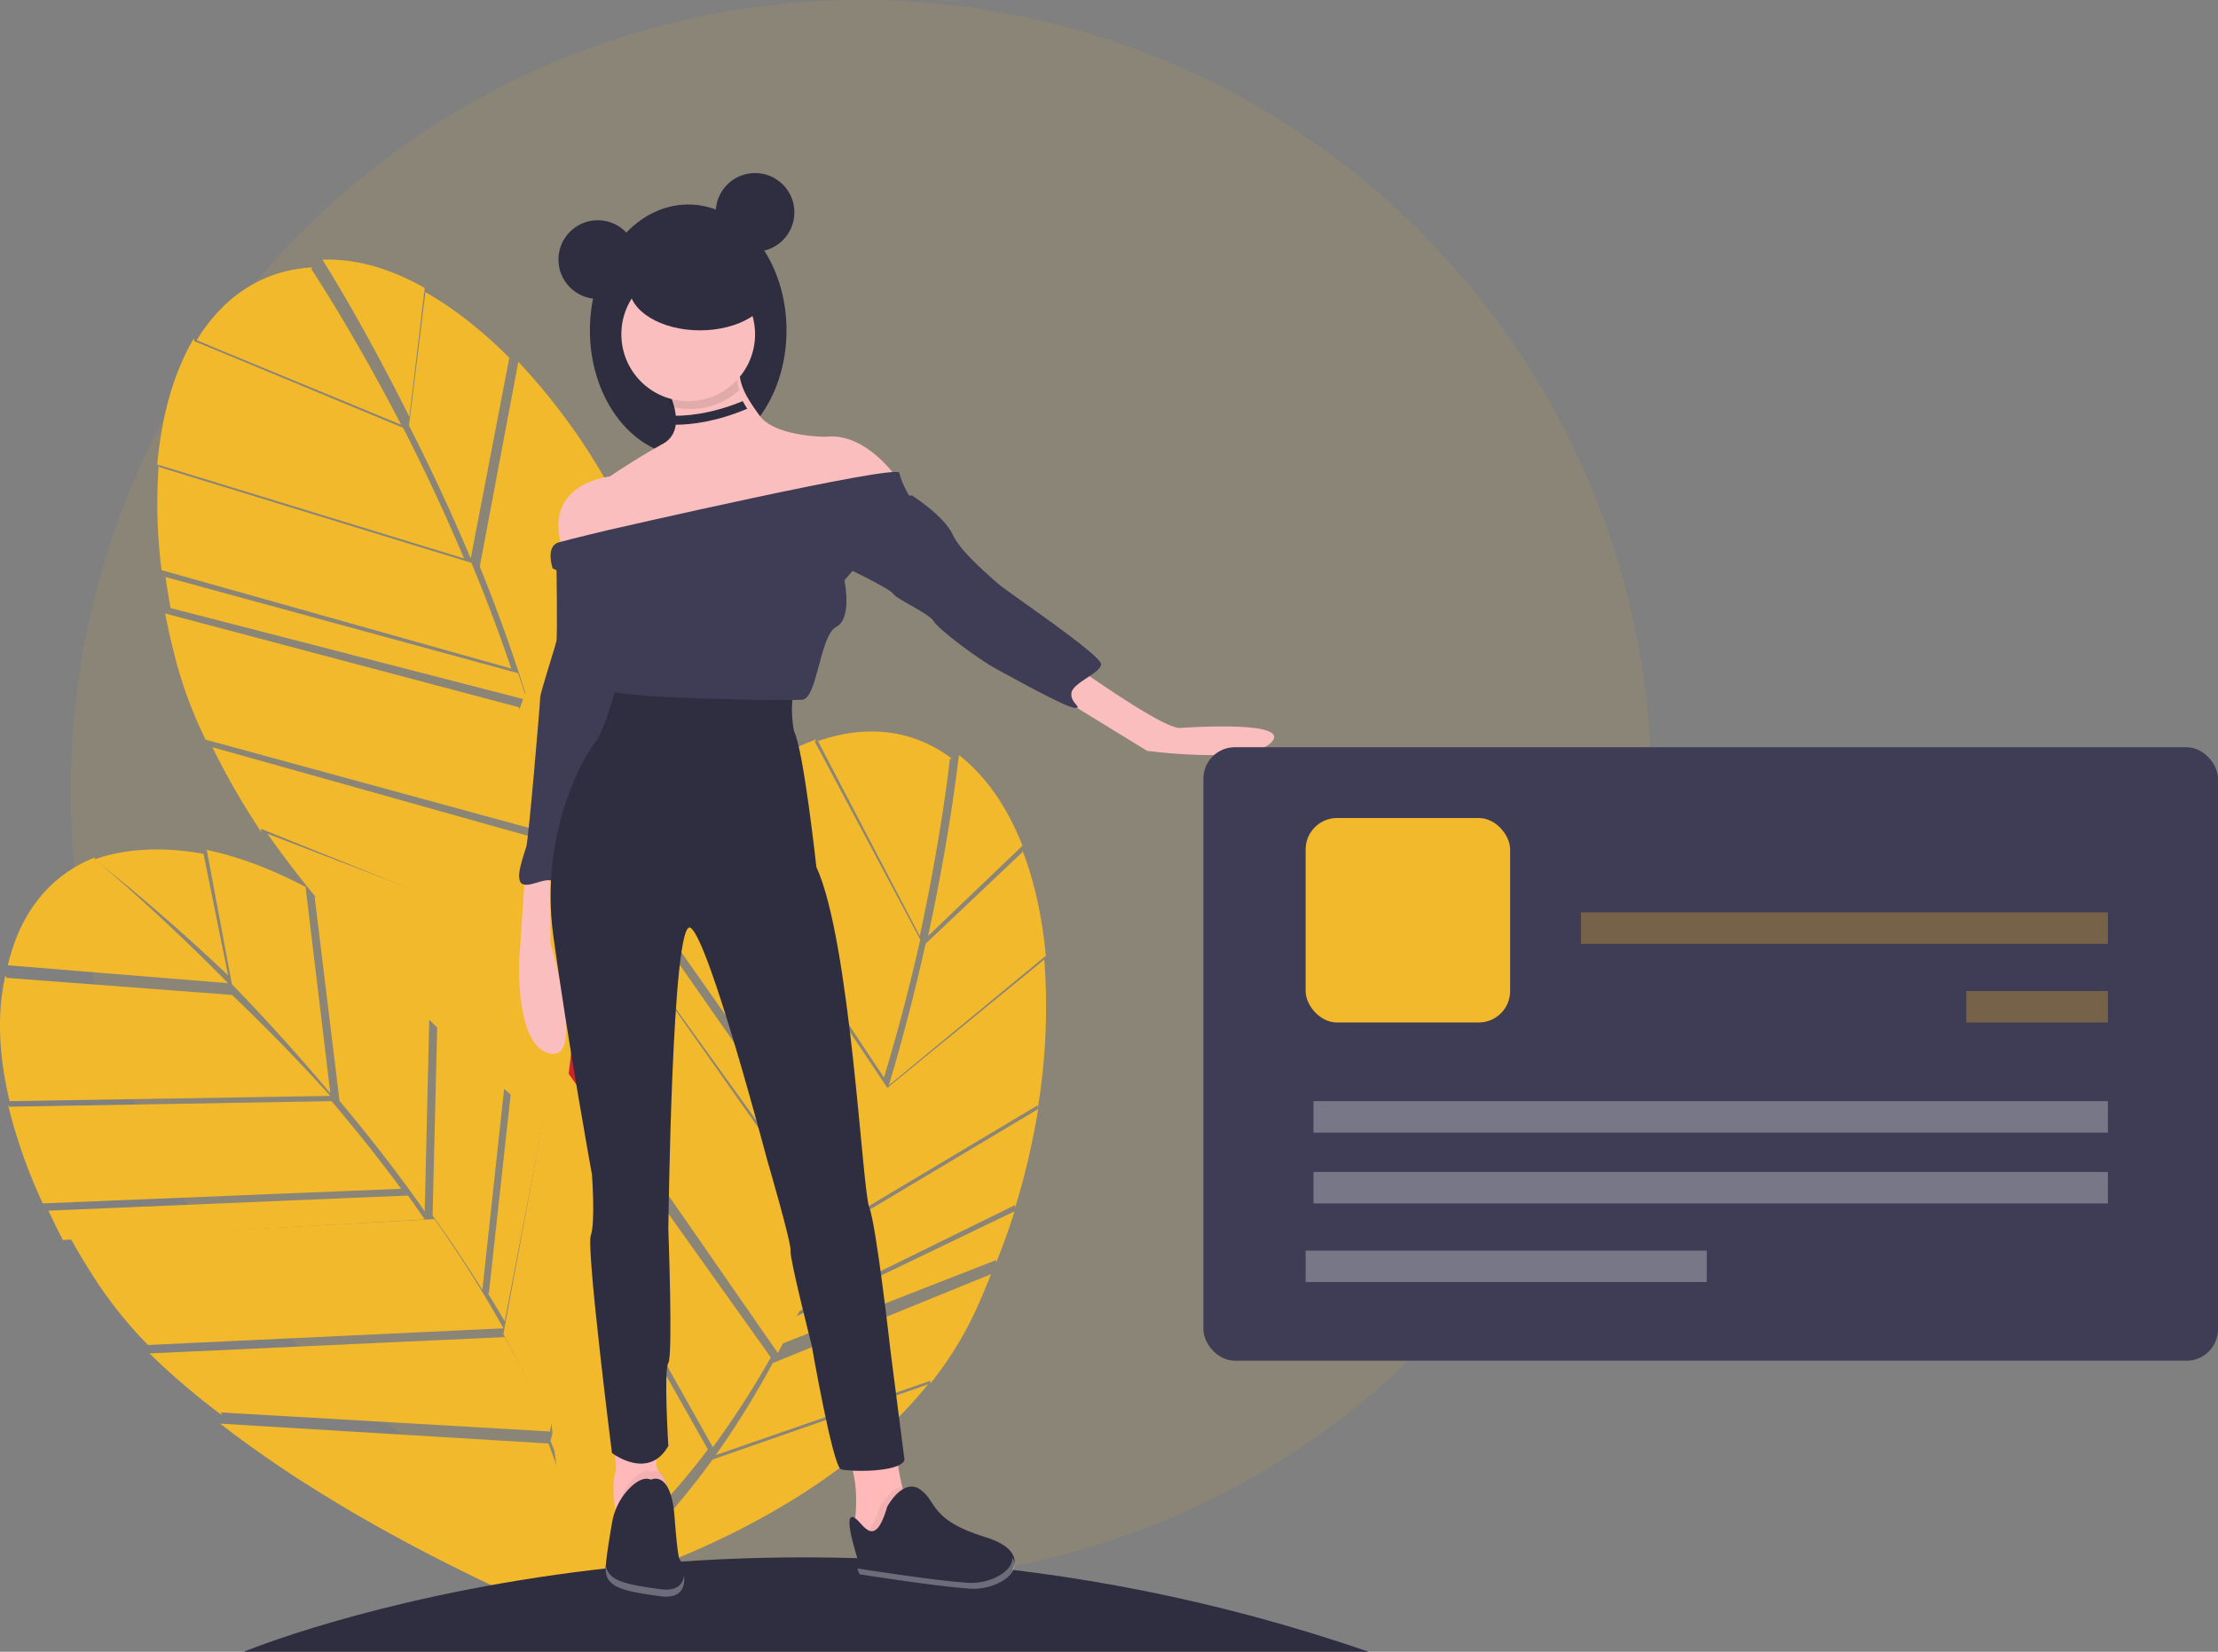
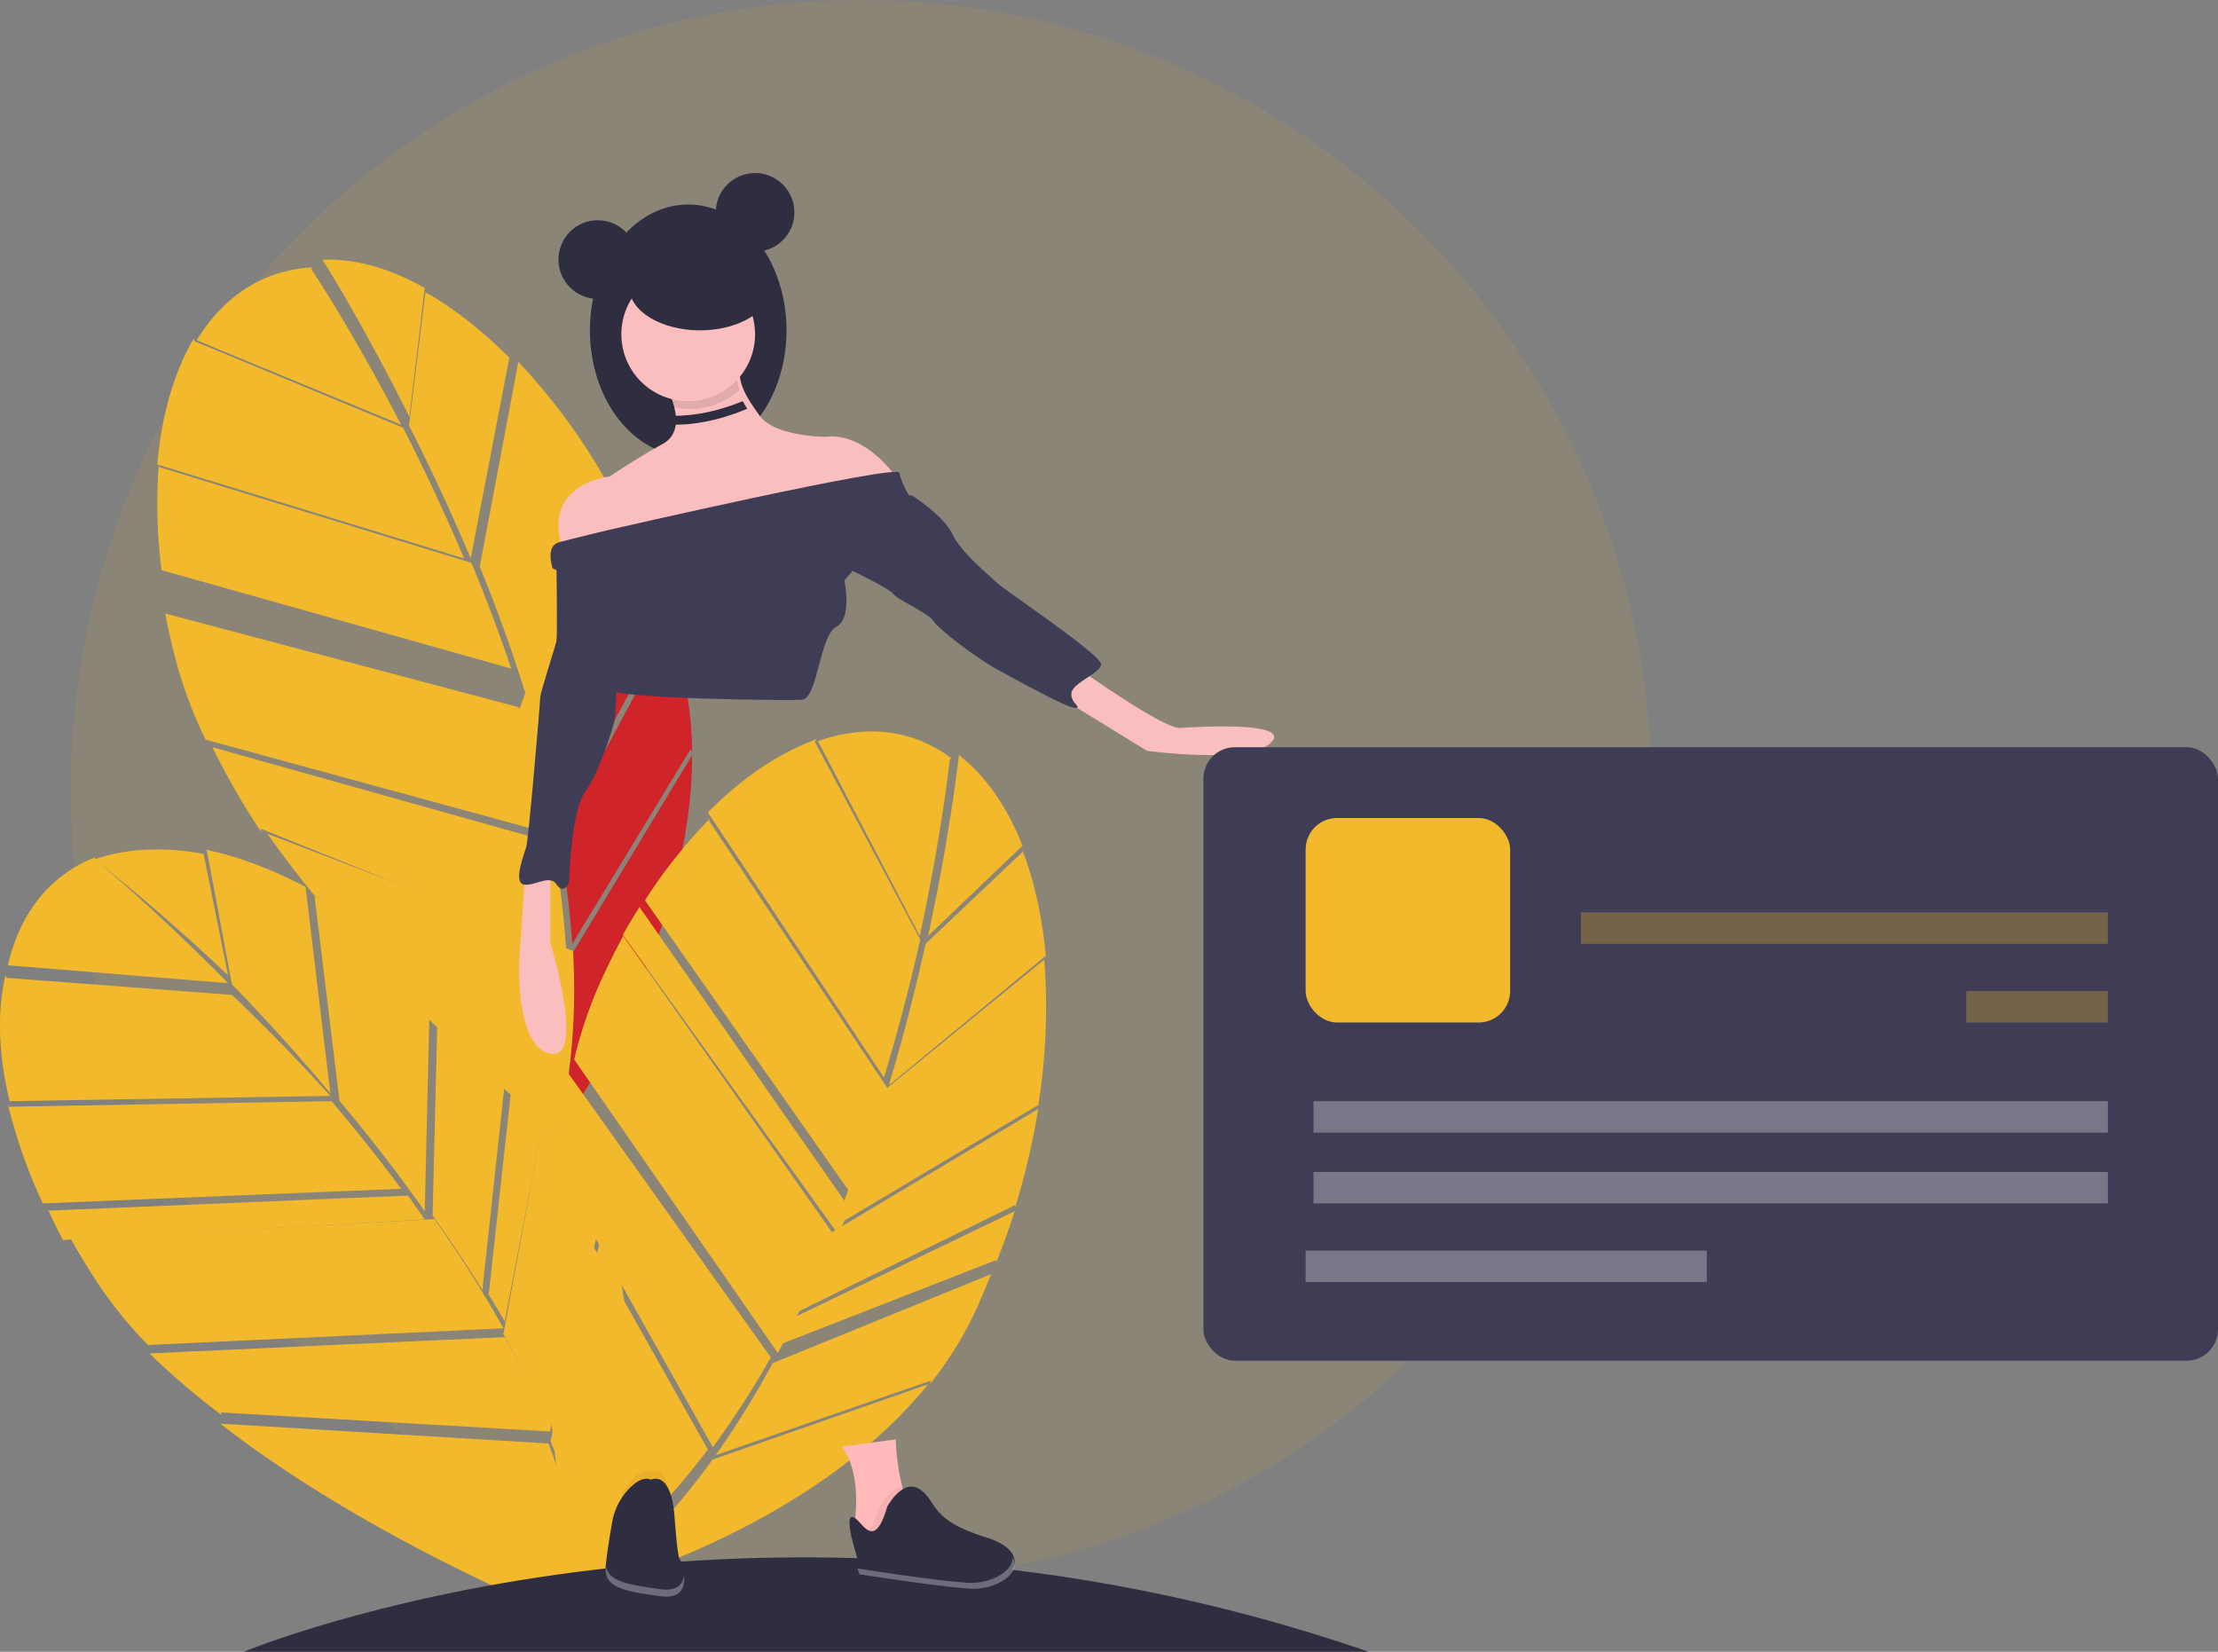
<svg xmlns="http://www.w3.org/2000/svg" width="282" height="210" viewBox="0 0 282 210">
  <rect x="0" y="0" width="282" height="210" fill="#808080" stroke="none" />
  <g fill="none" fill-rule="nonzero">
    <circle cx="109.5" cy="100.5" r="100.5" fill="#F3B92C" opacity=".1" />
    <path fill="#F3B92C" d="M54.083 37.204L52 54.11A253.587 253.587 0 0 1 59.847 71l4.905-25.493.248.227c-3.586-3.642-7.359-6.607-11.169-8.734l.252.204z" />
    <path fill="#F3B92C" d="M52.046 53L54 36.612c-4.15-2.35-8.344-3.635-12.376-3.612-.21.002-.417.009-.624.017.81 1.284 5.515 8.854 11.046 19.983z" />
    <path fill="#CE242A" d="M84.779 79.29l.221.3A95.361 95.361 0 0 0 82.571 73l-12.465 28.035-.106-.133c.315 1.38.606 2.745.872 4.098l13.907-25.71z" />
    <path fill="#F3B92C" d="M76.765 60.745l.235.271A79.653 79.653 0 0 0 65.904 46L61 72.03c2.349 5.795 4.373 11.452 6.072 16.97l9.693-28.255zM20.186 59a67.092 67.092 0 0 0 .354 13.486L65 85a208.474 208.474 0 0 0-5.069-13.442L20.239 59.377 20.186 59z" />
-     <path fill="#F3B92C" d="M21.761 77.678l-.06-.367L67 89c-.368-1.15-.745-2.286-1.13-3.409L21.058 73.367 21 73c.2 1.534.455 3.093.761 4.678z" />
    <path fill="#F3B92C" d="M81.764 73.073l.236.286A93.301 93.301 0 0 0 76.194 62L66 90.297A157.942 157.942 0 0 1 68.995 101l12.77-27.927z" />
    <path fill="#CE242A" d="M72.774 121.213C73.23 129.467 72.639 137.09 71 144c3.474-5.053 17.003-26.137 17-48l-15.226 25.213z" />
    <path fill="#F3B92C" d="M27 95a94.232 94.232 0 0 0 6.223 10.788l-.042-.42L72 121a119.365 119.365 0 0 0-1.701-13.845L27 95zM51 54c-6.182-11.929-11.347-19.685-11.422-19.796l.143-.204c-6.318.33-11.325 3.71-14.721 9.264L51 54z" />
    <path fill="#CE242A" d="M71 106.432c.08.427.163.855.238 1.28A114.885 114.885 0 0 1 72.762 120l15.026-24.73.212.304a45.54 45.54 0 0 0-1.518-11.285A94.295 94.295 0 0 0 85.215 80L71 106.432z" />
    <path fill="#F3B92C" d="M59 71a250.914 250.914 0 0 0-7.75-16.612L24.692 43.365 24.658 43c-2.51 4.248-4.104 9.724-4.658 16.052L59 71zM72.856 120.907L34 106c13.942 19.871 35.347 36.92 36.714 38 2.03-7.375 2.588-15.209 2.142-23.093zM69.986 106l.014-.025a153.494 153.494 0 0 0-4.031-16.058L21 78c.42 2.182.939 4.404 1.554 6.664a55.026 55.026 0 0 0 3.587 9.372L69.986 106zM130.016 108.318l-12.333 11.672A253.578 253.578 0 0 1 113 138l19.953-16.473.047.333c-.447-5.095-1.467-9.787-3.049-13.86l.065.318zM118 119l12-11.48c-1.815-4.617-4.343-8.43-7.576-11.115a19.76 19.76 0 0 0-.508-.405c-.172 1.545-1.24 10.607-3.916 23zM126.652 160.202l-.02.37A92.568 92.568 0 0 0 129 154l-28.027 13.488.002-.17A133.26 133.26 0 0 1 99 171l27.652-10.798z" />
    <path fill="#F3B92C" d="M131.937 140.523l.012.364a79.562 79.562 0 0 0 .825-18.887l-20.684 16.9c-1.86 6.02-3.89 11.72-6.09 17.1l25.937-15.477z" />
    <path fill="#F3B92C" d="M90.327 104A66.143 66.143 0 0 0 82 114.466L108.34 152a203.335 203.335 0 0 0 4.66-13.405L90.128 104.32l.199-.32zM79 119.192l.196-.33L106.622 157c.475-1.145.934-2.286 1.378-3.422l-26.693-38.25.198-.328A82.381 82.381 0 0 0 79 119.192z" />
    <path fill="#F3B92C" d="M129.058 153.206l-.005.373A95.34 95.34 0 0 0 132 141l-26.318 15.716A163.287 163.287 0 0 1 101 167l28.058-13.794zM90.589 185.57C85.784 192.233 80.57 197.732 75 202c5.817-1.643 29.35-9.128 43-26l-27.411 9.57zM71.93 136A89.597 89.597 0 0 0 70 148.011l.23-.34L90.63 184A112.724 112.724 0 0 0 98 172.577L71.93 136zM116.938 119c2.836-13.112 3.811-22.365 3.825-22.497l.237-.067c-4.997-3.758-10.923-4.334-17-2.212L116.938 119z" />
    <path fill="#F3B92C" d="M98.242 173.307c-.208.384-.416.77-.627 1.149A115.128 115.128 0 0 1 91 185l27.305-9.456-.029.374a45.66 45.66 0 0 0 5.983-9.76A95.248 95.248 0 0 0 126 162l-27.758 11.307zM112.387 137A246.26 246.26 0 0 0 117 119.457l-13.408-25.158.207-.299c-4.634 1.652-9.346 4.816-13.799 9.286L112.387 137zM90 184.287L69.544 148c-2.25 24.384 3.182 51.288 3.536 53 6.452-4.485 12.061-10.261 16.92-16.713zM98.88 172l.025-.01c2.63-4.87 4.998-9.88 7.095-15.008L79.234 119a92.2 92.2 0 0 0-3.035 6.152A55.837 55.837 0 0 0 73 134.7L98.88 172zM26.299 108.118l3.187 17.016A254.421 254.421 0 0 1 42 139l-3.148-26.216.302.142c-4.478-2.392-8.926-4.07-13.154-4.926l.299.118zM29 124l-3.124-15.444c-4.8-.862-9.315-.744-13.268.508-.206.066-.407.136-.608.206 1.19.916 8.142 6.337 17 14.73zM69.686 139.288l.314.216A95.537 95.537 0 0 0 65.495 134l-3.347 30.473-.148-.093a134.407 134.407 0 0 1 2.171 3.62l5.515-28.712zM54.697 124.444l.303.182A77.423 77.423 0 0 0 40 114l3.167 25.97c3.96 4.704 7.571 9.381 10.833 14.03l.697-29.556zM1 140.37A66.857 66.857 0 0 0 5.44 153L51 151.139A206.485 206.485 0 0 0 42.147 140l-40.982.709-.165-.34zM8.174 158l-.171-.347L54 155.045c-.703-1.03-1.41-2.046-2.123-3.045L6.17 153.92 6 153.572A85.379 85.379 0 0 0 8.174 158zM64.68 133.016l.32.205A96.896 96.896 0 0 0 55.747 124L55 154.55a163.697 163.697 0 0 1 6.33 9.45l3.35-30.984z" />
    <path fill="#F3B92C" d="M70 183.203c3.018 7.556 4.82 14.848 5.376 21.797 1.811-5.782 8.425-29.612 1.605-50L70 183.203zM19 172.07a91.072 91.072 0 0 0 9.235 7.873l-.168-.367L70 182a109.095 109.095 0 0 0-5.83-12L19 172.07zM29 125c-9.563-9.716-16.867-15.67-16.972-15.755L12.1 109c-5.894 2.322-9.598 7.215-11.1 13.726L29 125z" />
    <path fill="#F3B92C" d="M64 169.625c.21.382.421.764.625 1.144A113.982 113.982 0 0 1 69.9 182l6.803-28.257.298.223a45.19 45.19 0 0 0-4.957-10.276 93.755 93.755 0 0 0-2.549-3.69L64 169.625zM42 139.33a244.668 244.668 0 0 0-12.501-12.834L.837 124.323.693 124c-1.075 4.613-.9 10.072.528 16L42 139.33zM69.73 183.525L28 181c19.57 15.246 45.355 25.363 47 26-.402-7.92-2.35-15.83-5.27-23.475zM63.995 168.883l.005-.027A151.672 151.672 0 0 0 55.234 155L9 157.503a90.003 90.003 0 0 0 3.525 5.787A54.528 54.528 0 0 0 18.81 171l45.186-2.117z" />
    <path fill="#2F2E41" d="M31 210s64.778-27 143 0" />
-     <path fill="#FFB9B9" d="M78.047 190.308c.055.703.148 1.402.279 2.096 0 0 6.107 3.878 6.596-.456.317-2.824-.4-4.099-.943-4.644l-.009-.008a1.696 1.696 0 0 1-.514-1.19V181l-5.375 1.597.245 4.333c-.362.901-.367 2.247-.279 3.378z" />
    <path fill="#000" d="M79 190.293c.047.705.128 1.408.24 2.105 0 0 5.27 3.893 5.693-.458.274-2.836-.346-4.116-.814-4.664a1.177 1.177 0 0 0-1.295-.146c-.843-.408-1.77.272-2.538 1.152a8.145 8.145 0 0 0-1.286 2.01z" opacity=".05" />
    <path fill="#2F2E41" d="M82.77 188.128s2.531-1.347 2.992 4.713c.46 6.06.69 5.387.69 5.387s2.302 5.387-2.531 4.714c-4.834-.674-7.135-1.123-6.905-3.816.138-1.624.528-3.98.816-5.598a8.154 8.154 0 0 1 2.166-4.272c.84-.862 1.851-1.528 2.772-1.128z" />
    <path fill="#FFB9B9" d="M108.323 195.632l2.608 1.22s8.147 1.212 5.563-3.286a17.92 17.92 0 0 1-1.7-4.256 27.54 27.54 0 0 1-.902-6.31l-6.892.932c2.248 2.902 1.963 7.61 1.615 10.075a19.33 19.33 0 0 1-.292 1.625z" />
    <path fill="#000" d="M108 195.577l2.705 1.268s8.45 1.262 5.77-3.418a18.677 18.677 0 0 1-1.763-4.427c-1.641.307-2.89 2.605-2.89 2.605-1.324 4.47-2.515 3.353-3.52 2.282-.145 1.034-.302 1.69-.302 1.69z" opacity=".05" />
    <path fill="#2F2E41" d="M112.806 191.55s1.997-3.74 4.212-2.16 1.116 3.837 8.29 6.047c7.175 2.211 2.434 6.902-1.956 6.544-4.39-.359-13.75-2.048-13.75-2.048s-2.432-6.902-1.303-7.058c1.13-.156 2.688 4.937 4.507-1.324z" />
    <path fill="#FFF" d="M122.961 201.236c2.897.208 5.943-1.484 5.729-3.236 1.384 1.979-2.12 4.22-5.429 3.983-4.462-.32-13.974-1.828-13.974-1.828s-.117-.29-.287-.744c.277.044 9.566 1.51 13.961 1.825zM77.028 199c.265 2.018 2.562 2.442 6.893 3.045 2.203.306 2.922-.645 3.054-1.771.144 1.442-.276 3.054-3.054 2.668-4.834-.673-7.135-1.122-6.905-3.813l.012-.129z" opacity=".3" />
    <path fill="#FBBEBE" d="M66.757 111.162l-.732 10.892s-.586 11.038 3.956 11.91c4.543.87 0-14.088 0-14.088V110l-3.224 1.162z" />
    <path fill="#3F3D56" d="M71.333 70l-.589 1.344s.147 9.41 0 10.157c-.147.746-2.059 6.571-2.059 7.169 0 .597-1.47 17.923-1.765 18.968-.294 1.046-1.617 4.332-.44 4.78 1.176.448 3.382-1.344 4.264 0 .883 1.344 1.618 0 1.618-.448s.294-8.962 2.06-11.351c1.764-2.39 3.382-7.767 3.676-8.813.294-1.045.735-16.13.883-16.43.147-.298-.589-4.33-.589-4.33L71.332 70z" />
-     <path fill="#2F2E41" d="M78.699 86s-1.793 6.988-2.988 8.327c-1.195 1.338-7.17 11.3-5.378 24.534 1.793 13.233 4.93 30.481 4.93 30.481s.448 6.097-.15 7.732c-.597 1.636 2.69 27.657 2.69 27.657s4.63 3.568 7.17-.892c0 0-.598-9.665 0-10.557.598-.893 0-16.951 0-16.951s.448-39.998 2.838-38.362c2.39 1.635 9.71 29.44 9.71 29.44s3.138 10.706 2.988 11.598c-.149.892 2.69 12.044 2.69 12.044s2.688 15.464 3.734 15.761c1.046.298 7.47.447 8.067-1.19l-1.793-13.976s-1.792-15.91-2.689-18.14c-.896-2.23-2.39-33.902-6.722-43.27 0 0-1.643-15.017-2.839-17.248 0 0-.7-3.064.165-5.924 0 0-20.78.126-22.423-1.064z" />
    <ellipse cx="87.5" cy="42" fill="#2F2E41" rx="12.5" ry="16" />
    <path fill="#FBBEBE" d="M114 60.737l-1.951 4.162-23.113 6.689s-16.06 4.608-17.71-2.824c-1.651-7.433 6.303-8.176 6.303-8.176s3.002-2.081 6.754-4.162c1.255-.697 1.67-1.825 1.667-3.019a6.189 6.189 0 0 0-.1-1.058 8.886 8.886 0 0 0-.3-1.193 13.6 13.6 0 0 0-1.267-2.757s9.906-3.865 9.756-1.784c-.064.75.018 1.505.24 2.224.205.63.481 1.235.824 1.803.168.287.355.584.564.9.27.408.578.844.923 1.316 1.951 2.676 8.405 2.676 8.405 2.676 5.103-.594 9.005 5.203 9.005 5.203zM137.147 85s10.79 7.698 12.888 7.552c2.098-.145 14.387-.871 11.54 1.888-2.848 2.76-15.736 1.017-15.736 1.017L134 88.195 137.147 85z" />
    <path fill="#000" d="M94 49.571c-2.228 2.133-5.614 2.946-8.733 2.099A11.803 11.803 0 0 0 84 49.173s9.91-3.5 9.76-1.616a4.834 4.834 0 0 0 .24 2.014z" opacity=".1" />
    <circle cx="87.5" cy="42.5" r="8.5" fill="#FBBEBE" />
    <path fill="#3F3D56" d="M77.265 67.406s36.947-8.502 37.096-7.287c.15 1.214 1.639 3.643 1.639 3.643l-8.64 10.02s1.042 4.858-1.044 5.921c-2.085 1.063-2.383 9.11-4.32 9.26-1.937.153-24.582-.15-24.73-1.365-.15-1.215.595-1.974 0-2.278-.597-.303-1.49-.303-.745-1.821.744-1.519.744-7.895.744-7.895l-7.002-3.34s-.96-2.829.787-3.312c1.746-.483 6.215-1.546 6.215-1.546z" />
    <path fill="#3F3D56" d="M114.613 63h1.36s4.08 2.613 5.137 4.935c1.058 2.323 4.836 5.371 5.742 6.242.907.871 13.298 9.146 13.147 10.307-.151 1.161-3.627 2.322-3.778 3.629-.151 1.306 1.511 1.887.453 1.887-1.057 0-7.555-3.629-9.973-4.935-2.417-1.307-7.404-5.081-8.008-6.097-.605-1.016-4.684-2.758-5.138-3.484-.453-.726-7.555-4.065-7.555-4.065L114.613 63z" />
    <circle cx="76" cy="33" r="5" fill="#2F2E41" />
    <circle cx="96" cy="27" r="5" fill="#2F2E41" />
    <ellipse cx="89" cy="36.5" fill="#2F2E41" rx="9" ry="5.5" />
    <path fill="#2F2E41" d="M94.425 51c-4.192 1.732-7.505 1.937-9.425 1.843.065.377.1.76.102 1.143.224.01.464.014.719.014 2.12 0 5.288-.387 9.179-2.029L94.425 51z" />
    <rect width="129" height="78" x="153" y="95" fill="#3F3D56" rx="4" />
    <path fill="#FFF" d="M167 149h101v4H167zM167 140h101v4H167z" opacity=".3" />
    <path fill="#F3B92C" d="M250 126h18v4h-18zM201 116h67v4h-67z" opacity=".3" />
    <path fill="#FFF" d="M166 159h51v4h-51z" opacity=".3" />
    <rect width="26" height="26" x="166" y="104" fill="#F3B92C" rx="4" />
  </g>
</svg>